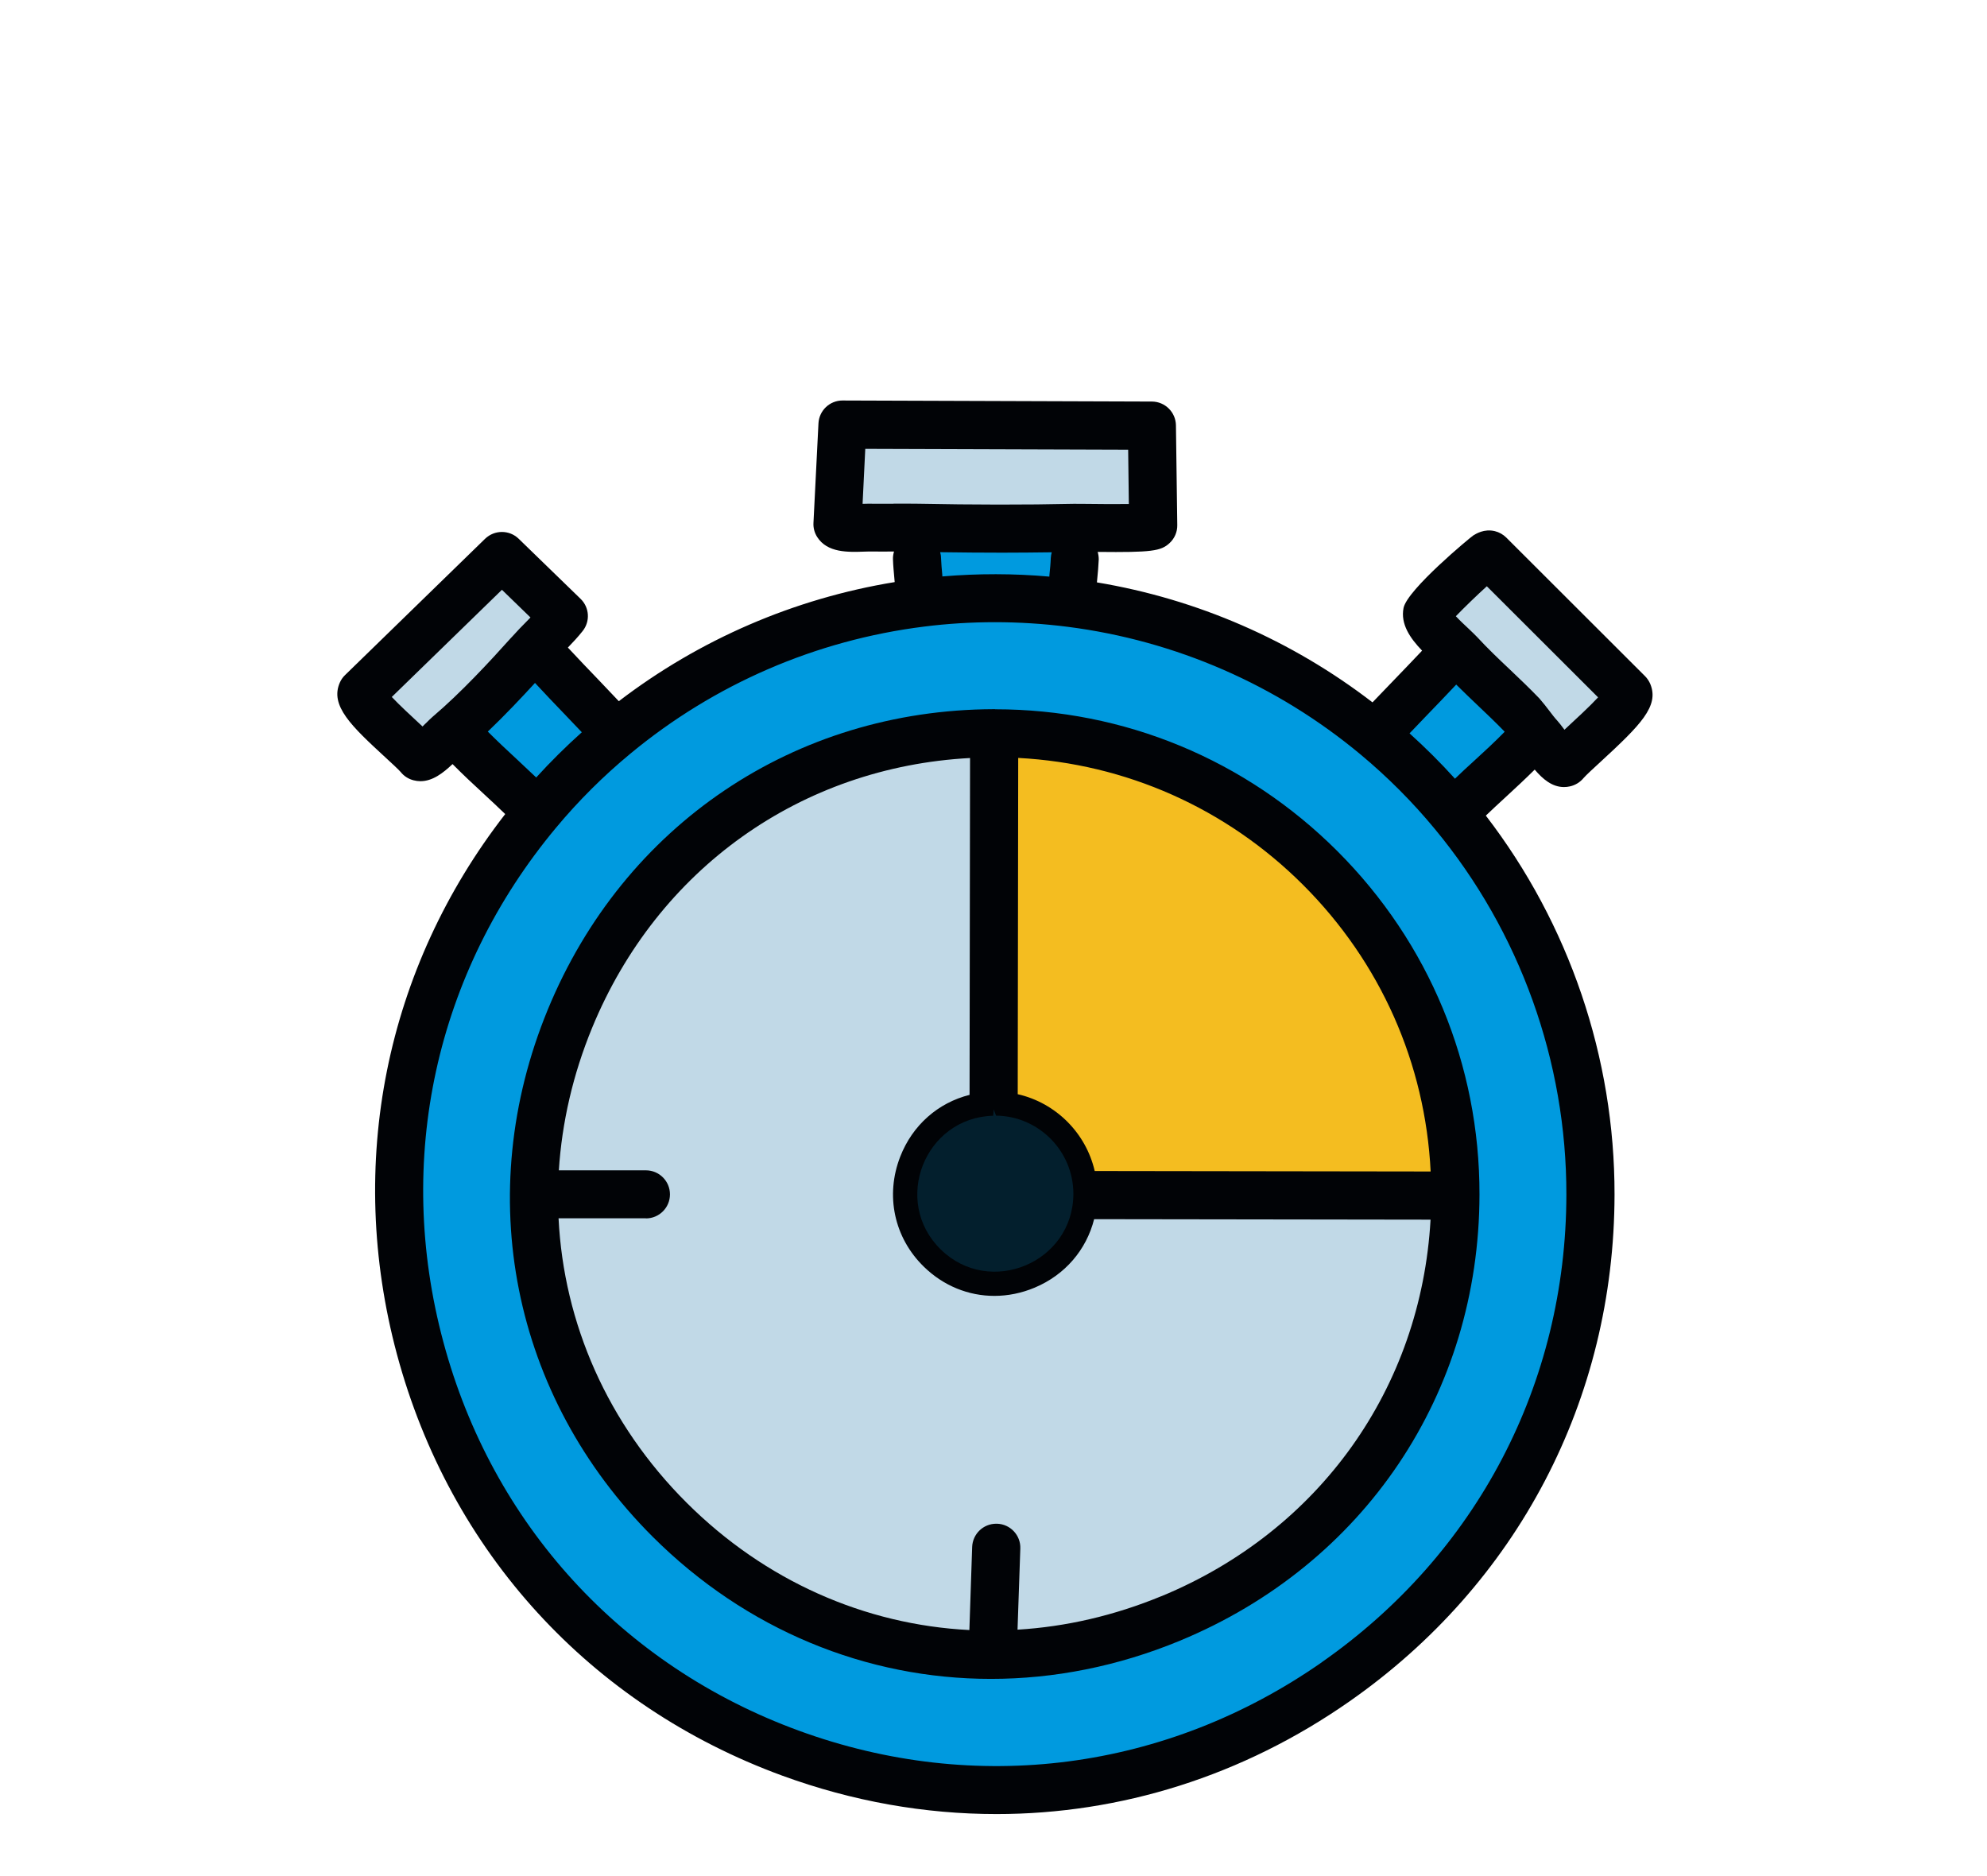
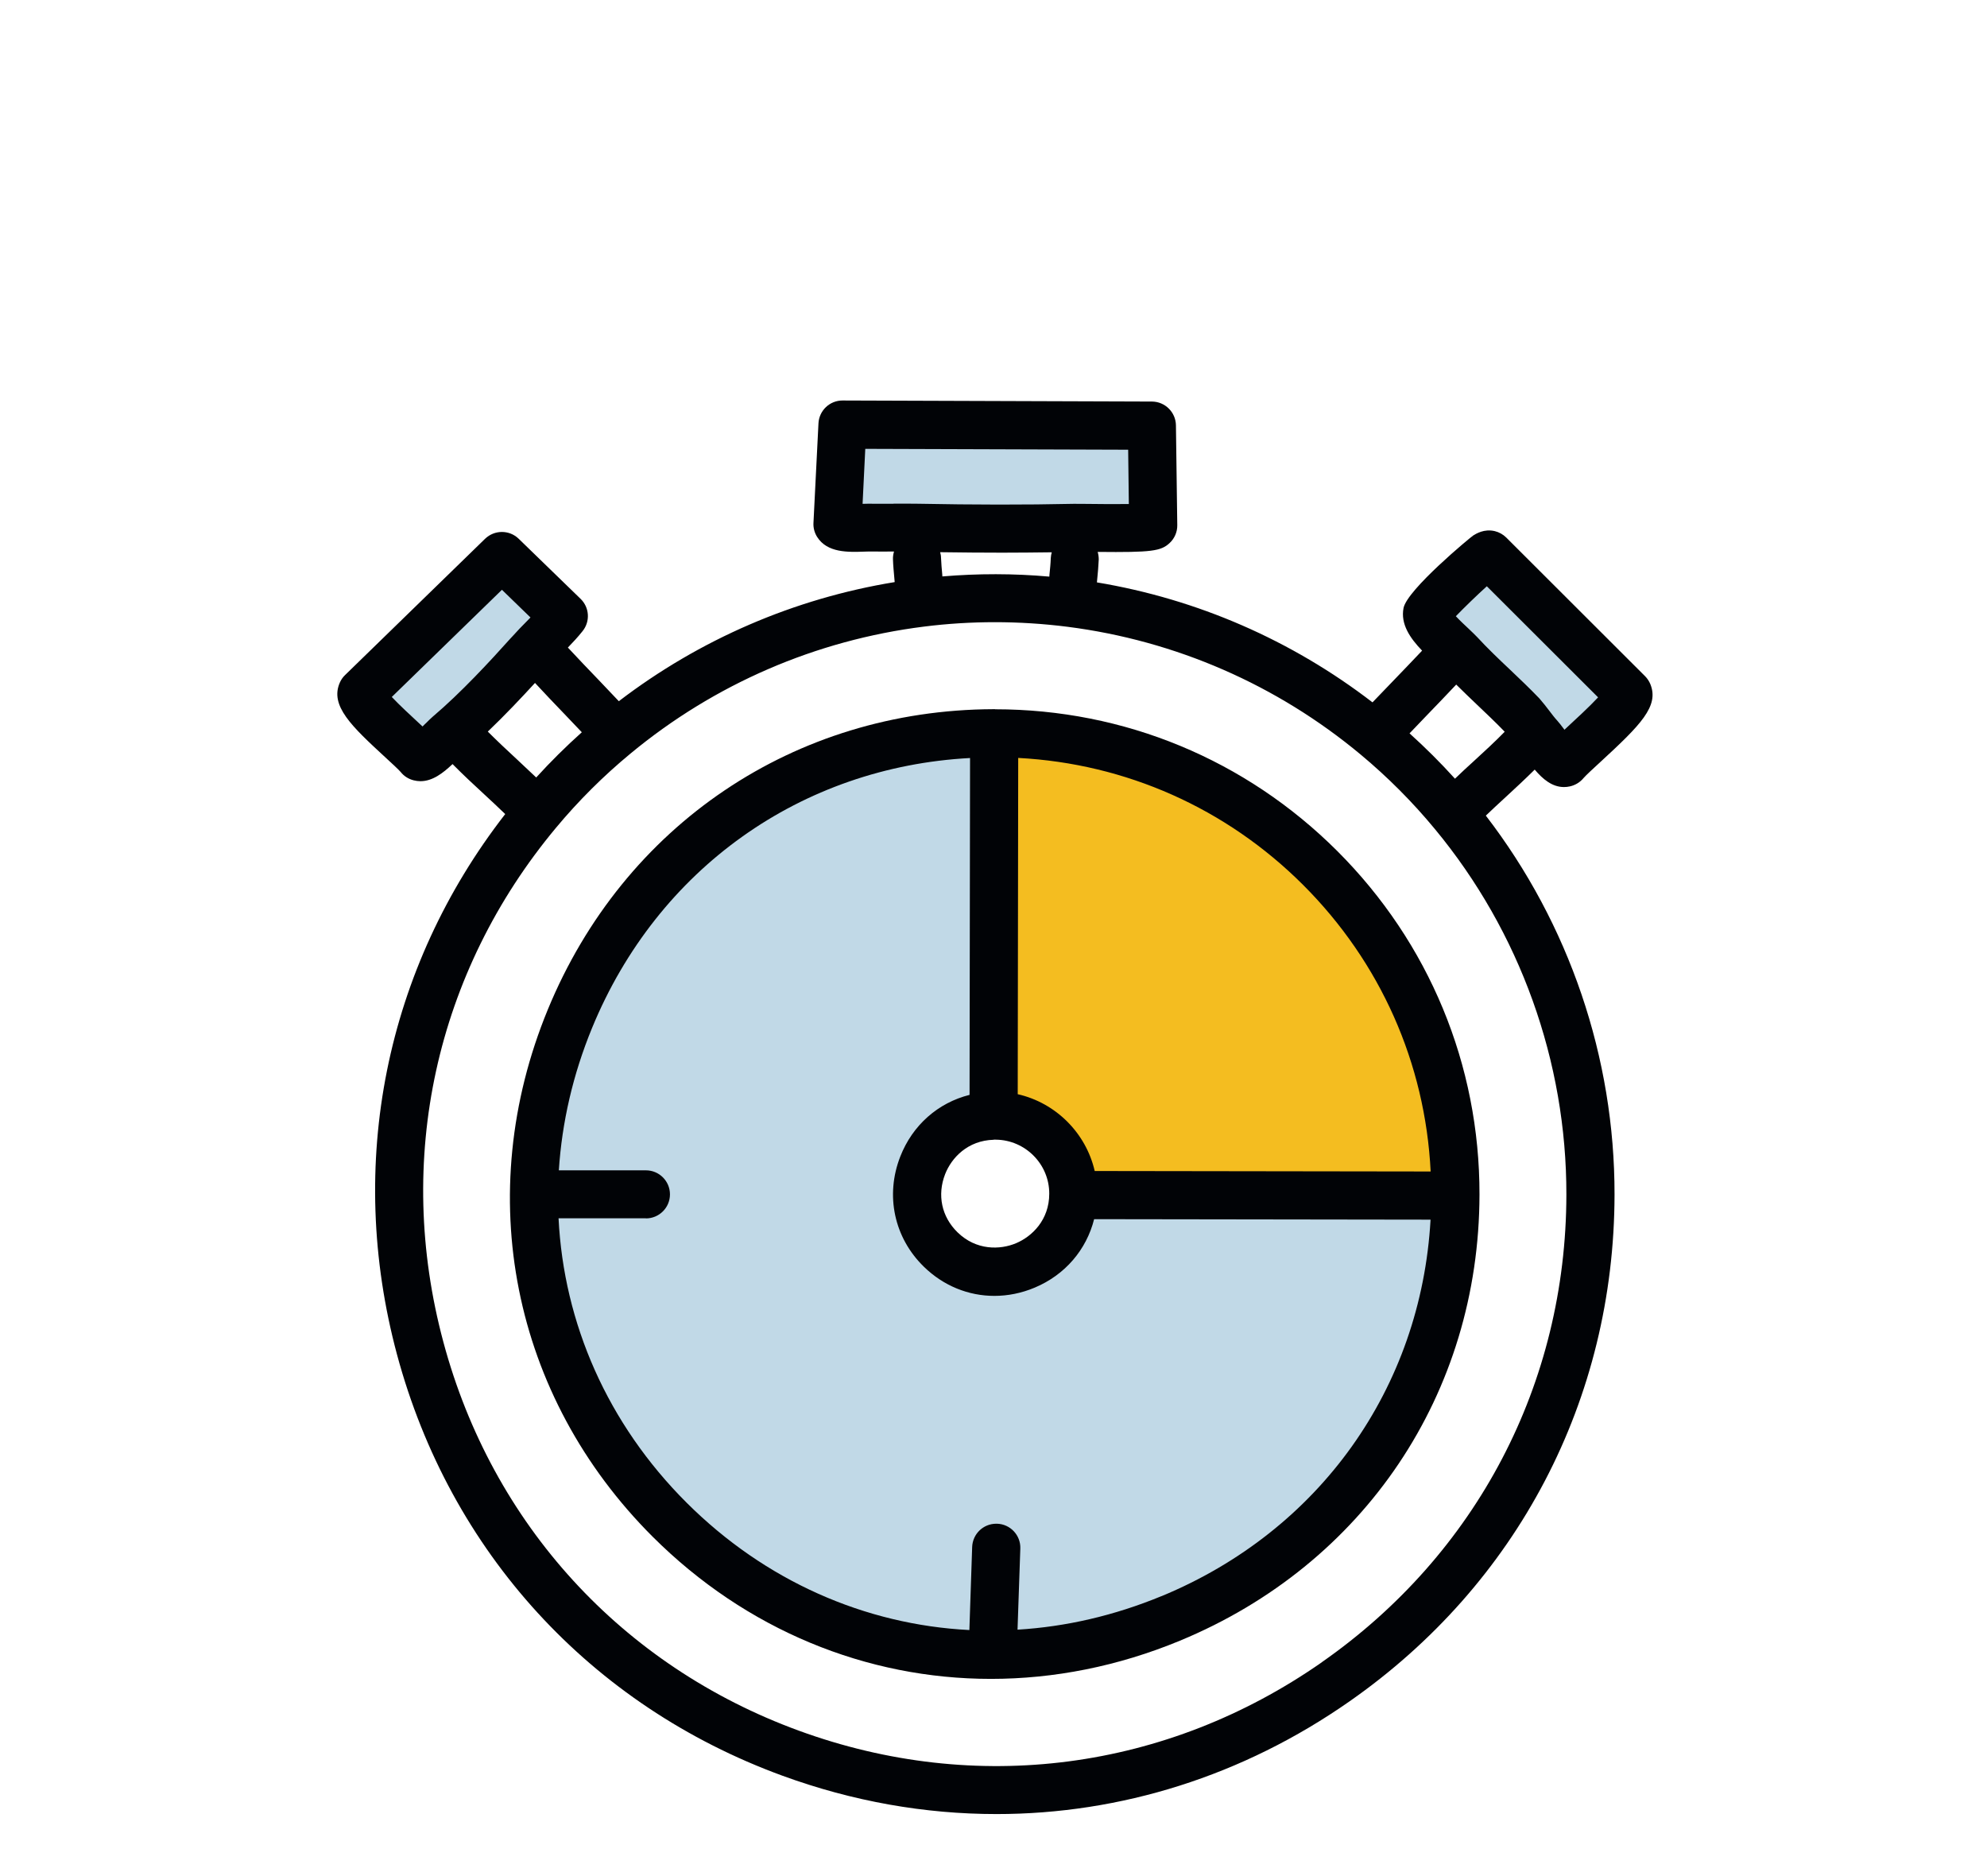
<svg xmlns="http://www.w3.org/2000/svg" id="Layer_2" data-name="Layer 2" viewBox="0 0 206.72 195.18">
  <defs>
    <style>
      .cls-1 {
        fill: none;
      }

      .cls-2 {
        fill: #f4bd20;
      }

      .cls-3 {
        fill: #031f2d;
      }

      .cls-4 {
        fill: #010306;
      }

      .cls-5 {
        fill: #009adf;
      }

      .cls-6 {
        fill: #c1d9e7;
      }
    </style>
  </defs>
  <g id="ISC">
    <g>
      <g>
-         <path class="cls-5" d="M111.74,54.91c.11,1.07,.12,2.14,.08,3.21-.04,1.2-.23,2.41-.28,3.61l-.14,.98c11.69,1.5,22.73,6.31,31.79,13.86l.31-.61c2.19-2.32,4.44-4.58,6.62-6.91,.45-.48,.81-1.02,1.35-1.4,2.05,2.22,4.39,4.21,6.49,6.4h0c.65,.74,1.2,1.58,1.86,2.3-.64,.24-.94,.97-1.33,1.38-2.12,2.19-4.51,4.15-6.66,6.32l-.59,.61c9.22,11.13,14.27,25.16,14.24,39.62-.07,42.95-42.91,72.85-83.24,58.1-40.22-14.71-53.73-64.96-26.32-97.86l-.6-.61c-2.22-2.23-4.64-4.28-6.84-6.53-.43-.45-.86-.95-1.26-1.42,2.85-2.42,5.82-5.58,8.33-8.37,.06-.07,.13-.14,.2-.21,.39,.49,.81,.96,1.23,1.43,2.2,2.39,4.5,4.68,6.7,7.06l.31,.61c9.08-7.52,20.13-12.3,31.83-13.76l-.14-.98c-.05-1.21-.23-2.41-.27-3.62-.04-1.07-.02-2.14,.08-3.2,5.39,.11,10.86,.13,16.24,.01Z" />
        <path class="cls-6" d="M103.36,76.27l.08,.75-.06,38.38-.05,.66c-7.14,.19-10.57,8.92-5.45,13.92,5.11,4.98,13.78,1.35,13.79-5.8l.88,.13,38.1,.06,.77-.12c-.07,42.48-51.68,63.84-81.75,33.83-30.07-30.02-8.8-81.67,33.69-81.8Z" />
        <path class="cls-2" d="M151.42,124.25l-.77,.12-38.1-.06-.88-.13c0-4.44-3.6-8.08-8.04-8.13l-.25-.66,.06-38.38-.08-.75c26.53-.09,48.1,21.45,48.06,47.98Z" />
        <path class="cls-6" d="M111.74,54.91c-5.39,.11-10.86,.09-16.24-.01-1.59-.03-3.17,.02-4.76,0h0c-.78-.05-3.21,.26-3.6-.36l.52-10.35,32.2,.11,.14,10.39c-.45,.42-6.99,.2-8.24,.23Z" />
        <path class="cls-6" d="M160.19,76.66c-.66-.72-1.21-1.56-1.86-2.3h0c-2.1-2.18-4.44-4.17-6.49-6.4-.77-.84-3.59-3.06-3.36-4.23,.09-.43,5.93-6.18,6.45-6.05l14.45,14.43c.48,1.15-5.57,6.03-6.56,7.25-.67,.14-2.14-2.17-2.63-2.7Z" />
        <path class="cls-6" d="M54.96,68.07c-2.51,2.8-5.47,5.95-8.33,8.37-.6,.51-2.3,2.49-2.99,2.32-.93-1.16-6.5-5.61-6-6.73l14.57-14.18,6.44,6.25c-1.07,1.34-2.36,2.48-3.5,3.76-.06,.07-.13,.14-.2,.21Z" />
        <g>
          <path class="cls-4" d="M103.52,73.77c-.06,0-.11,0-.17,0-20.68,.07-38.45,12.04-46.36,31.25-7.91,19.21-3.73,40.21,10.91,54.83,9.72,9.7,22.25,14.79,35.19,14.79,6.55,0,13.21-1.3,19.66-3.97,19.19-7.94,31.14-25.72,31.17-46.41,.02-13.5-5.24-26.19-14.8-35.74-9.53-9.51-22.16-14.74-35.6-14.74Zm45.34,48.09l-34.97-.05c-.91-3.95-4.04-7.09-8.01-7.99l.05-34.98c11.19,.59,21.64,5.22,29.64,13.21,8.05,8.04,12.71,18.55,13.27,29.82Zm-45.47-3.31h.21c3.07,.03,5.57,2.55,5.56,5.62,0,2.73-1.79,4.45-3.45,5.15-1.66,.7-4.14,.77-6.09-1.13-1.66-1.62-2.14-3.88-1.29-6.06,.66-1.68,2.33-3.5,5.06-3.57Zm17.45,47.48c-4.92,2.03-9.96,3.19-14.98,3.49l.29-8.44c.05-1.38-1.04-2.54-2.42-2.58-.03,0-.06,0-.09,0-1.34,0-2.45,1.06-2.5,2.42l-.29,8.64c-10.84-.55-21.24-5.09-29.42-13.25-8.23-8.21-12.78-18.67-13.32-29.58h9.09s0,.01,0,.01c1.38,0,2.5-1.12,2.5-2.5,0-1.38-1.12-2.5-2.5-2.5h-9.06c.32-4.97,1.46-9.96,3.46-14.82,6.81-16.55,21.74-27.13,39.32-28.07l-.05,35.04c-3.27,.82-5.93,3.14-7.21,6.42-1.58,4.04-.64,8.44,2.46,11.46,2.04,1.99,4.64,3.03,7.33,3.03,1.4,0,2.82-.28,4.2-.86,3.17-1.33,5.38-3.95,6.18-7.12l35,.05c-.99,17.5-11.52,32.36-28,39.17Z" />
          <path class="cls-4" d="M159.67,80.06c.84,.99,1.81,1.81,3.04,1.81,.2,0,.41-.02,.62-.07,.55-.12,1.06-.43,1.42-.87,.2-.24,1.09-1.07,1.75-1.67,4.18-3.85,6.14-5.81,5.19-8.11-.13-.3-.31-.58-.54-.81l-14.45-14.43c-.33-.32-.73-.55-1.18-.66-1.12-.27-1.97,.28-2.25,.45-.28,.18-6.86,5.62-7.25,7.54-.33,1.67,.67,3.13,1.93,4.44-1.03,1.09-2.07,2.17-3.11,3.25-.69,.71-1.36,1.42-2.05,2.13-8.4-6.46-18.22-10.74-28.67-12.48,.01-.11,.02-.22,.03-.33,.07-.69,.13-1.37,.16-2.06,0-.27-.04-.53-.11-.78,5.6,.06,6.58-.08,7.48-.92,.52-.48,.81-1.16,.8-1.86l-.14-10.39c-.02-1.36-1.13-2.46-2.49-2.47l-32.2-.11h0c-1.33,0-2.43,1.04-2.5,2.38l-.52,10.35c-.03,.52,.11,1.03,.38,1.46,1.06,1.67,3.21,1.59,4.94,1.53,.25,0,.48-.02,.62-.01,.04,0,.08,0,.11,0,.77,.01,1.54,0,2.31,0,0,0,.01,0,.02,0-.07,.25-.12,.51-.11,.79,.02,.68,.09,1.37,.15,2.05,.01,.11,.02,.22,.03,.34-10.45,1.71-20.29,5.96-28.7,12.39-.69-.73-1.38-1.46-2.08-2.19-1.08-1.12-2.16-2.25-3.22-3.39,.52-.54,1.04-1.09,1.53-1.71,.81-1.01,.72-2.46-.21-3.36l-6.44-6.25c-.97-.94-2.51-.94-3.49,0l-14.57,14.18c-.23,.22-.41,.48-.54,.77-1.08,2.42,1.24,4.57,4.75,7.81,.59,.54,1.39,1.28,1.58,1.51,.34,.43,.82,.73,1.35,.86,.24,.06,.47,.09,.7,.09,1.26,0,2.35-.84,3.34-1.78,1.08,1.09,2.2,2.14,3.29,3.14,.73,.67,1.46,1.36,2.19,2.06-12.47,16.05-16.58,36.4-11.26,56.21,5.53,20.55,20.13,36.51,40.07,43.81,7.32,2.68,14.84,4,22.3,4,12.91,0,25.62-3.96,36.71-11.71,17.5-12.21,27.56-31.43,27.59-52.73,.02-14.25-4.72-28.15-13.39-39.42,.68-.65,1.37-1.29,2.1-1.96,.99-.91,2.01-1.86,3-2.84Zm-13.03-3.77c.6-.62,1.19-1.25,1.79-1.87,1.03-1.06,2.05-2.13,3.07-3.21,.72,.71,1.44,1.41,2.16,2.09,.99,.94,1.93,1.83,2.82,2.75,.02,.02,.04,.05,.06,.07-1.02,1.04-2.1,2.04-3.24,3.08-.64,.58-1.29,1.18-1.93,1.8-1.49-1.65-3.07-3.22-4.72-4.71Zm8.04-15.31l11.58,11.56c-.91,.98-2.35,2.3-3.16,3.05-.12,.11-.23,.21-.34,.32-.02-.02-.04-.05-.05-.07-.28-.38-.53-.69-.69-.87-.28-.3-.55-.66-.84-1.04-.32-.42-.64-.83-.98-1.22-.02-.03-.05-.05-.07-.08-.99-1.03-2.02-2.01-3.02-2.96-1.22-1.15-2.36-2.24-3.43-3.4-.21-.22-.53-.53-.91-.89-.31-.29-.87-.81-1.31-1.28,.89-.92,2.22-2.21,3.24-3.13Zm-56.64-1.02c0-.06,0-.13-.01-.19-.05-.58-.11-1.17-.13-1.75,0-.2-.04-.4-.09-.58,2.19,.03,4.36,.05,6.45,.05,1.77,0,3.48-.02,5.16-.04-.05,.19-.09,.38-.1,.59-.02,.59-.08,1.17-.14,1.76,0,.06,0,.12-.01,.18-3.7-.33-7.42-.33-11.12-.02Zm-5.08-7.56c-.72,0-1.44,.01-2.16,0-.26-.01-.62,0-1.03,.01-.01,0-.02,0-.03,0l.28-5.72,27.35,.09,.07,5.65c-1.38,.02-3.16,0-4.03-.01-.79,0-1.42-.02-1.74-.01-4.98,.11-10.41,.1-16.14-.01-.42,0-.84-.01-1.25-.01-.44,0-.88,0-1.32,0Zm-37.18,28.47c-.67-.64-1.35-1.28-2.01-1.89-1.06-.98-2.06-1.92-3.02-2.88,1.78-1.7,3.48-3.5,4.91-5.06,1,1.08,2.02,2.15,3.04,3.21,.61,.64,1.22,1.28,1.83,1.92-1.66,1.49-3.25,3.06-4.74,4.7Zm-11.52-5.6c-.08,.08-.18,.18-.3,.3-.14-.13-.29-.27-.45-.42-.7-.65-1.93-1.78-2.75-2.65l11.46-11.15,2.97,2.88c-.12,.13-.25,.25-.37,.38-.52,.52-1.03,1.05-1.54,1.62-.06,.06-.12,.12-.17,.18-2.07,2.31-5.16,5.66-8.09,8.14-.18,.15-.45,.42-.75,.72Zm93.26,97.64c-16.15,11.27-35.98,13.86-54.43,7.11-18.39-6.73-31.87-21.46-36.96-40.41-5.1-18.96-.83-38.46,11.71-53.5,2.33-2.8,4.94-5.4,7.75-7.72,8.73-7.23,19.29-11.8,30.54-13.21,2.45-.31,4.92-.46,7.38-.46s5.06,.16,7.56,.48c11.25,1.44,21.79,6.04,30.5,13.3,2.8,2.33,5.4,4.94,7.72,7.75,8.84,10.67,13.69,24.17,13.67,38.02-.03,19.64-9.31,37.37-25.45,48.64Z" />
        </g>
      </g>
-       <path class="cls-3" d="M103.63,116.06l-.25-.66-.05,.66c-7.14,.19-10.57,8.92-5.45,13.92,5.11,4.98,13.78,1.35,13.79-5.8,0-4.44-3.6-8.08-8.04-8.13Z" />
-       <rect class="cls-1" width="206.72" height="195.18" />
    </g>
  </g>
</svg>